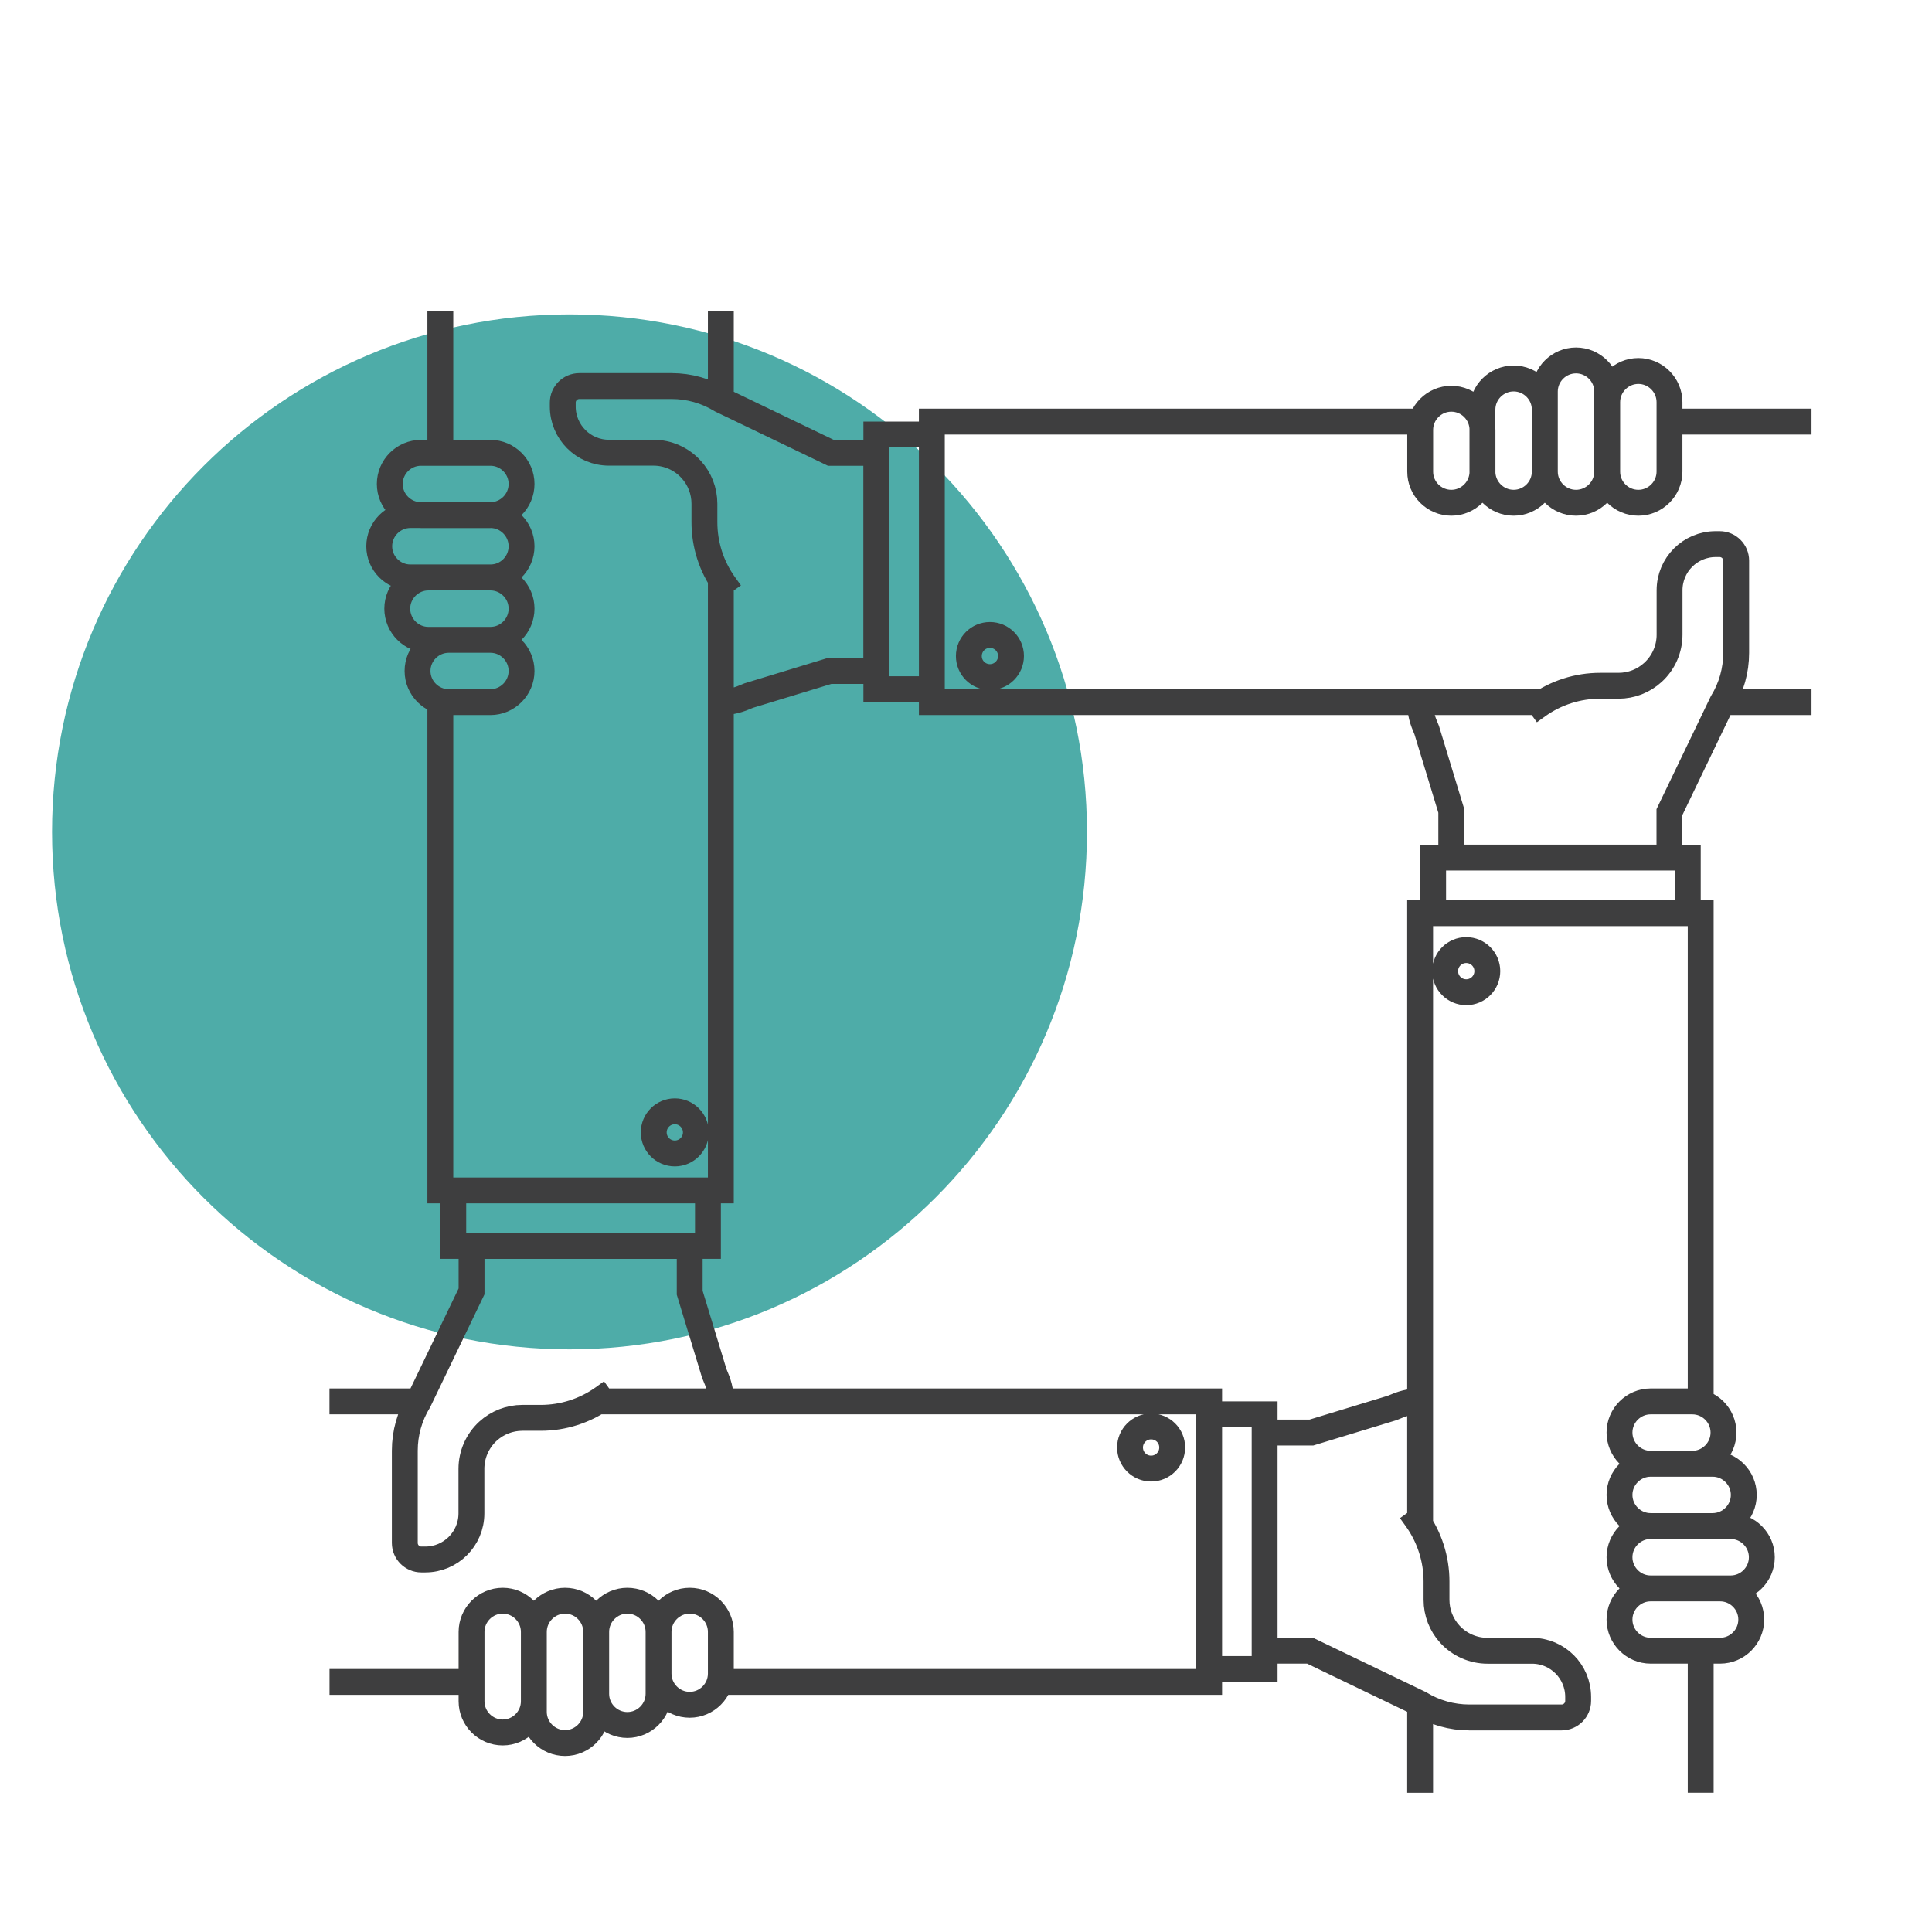
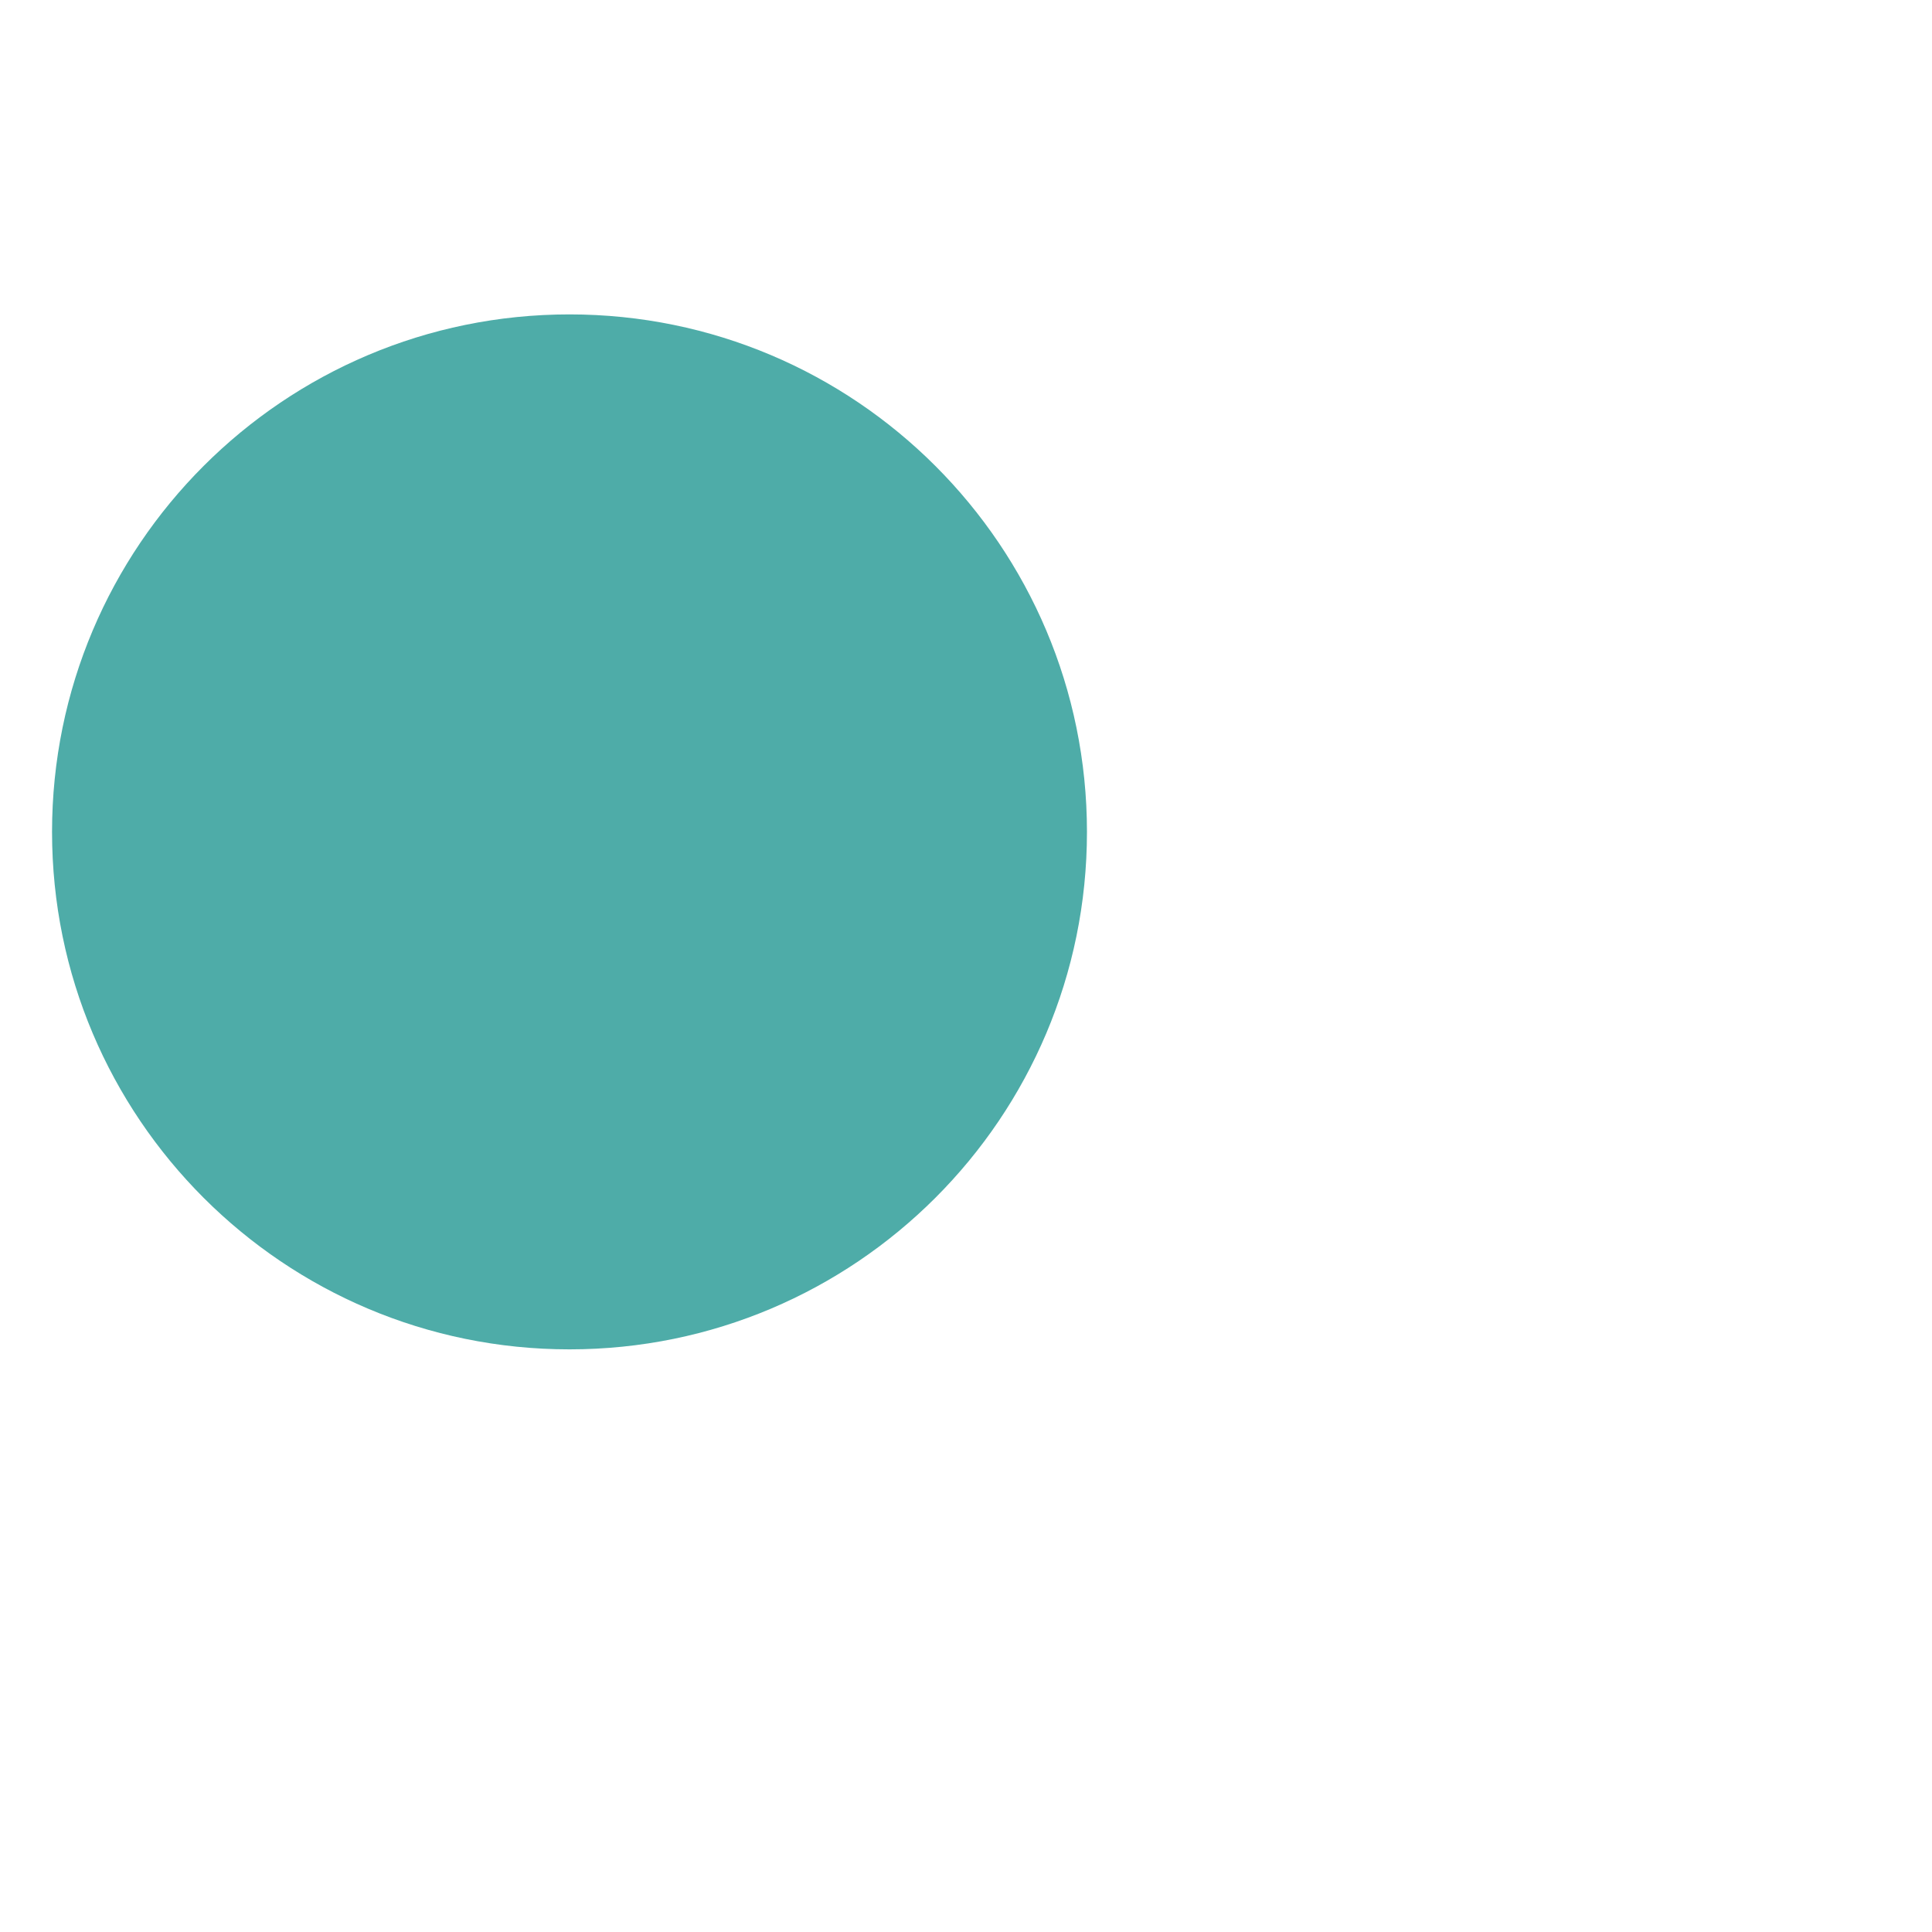
<svg xmlns="http://www.w3.org/2000/svg" width="112" height="112" viewBox="0 0 112 112" fill="none">
  <path d="M33.014 78.224C49.58 78.224 63.012 64.793 63.012 48.227C63.012 31.657 49.58 18.226 33.014 18.226C16.448 18.226 3.017 31.657 3.017 48.227C3.017 64.793 16.448 78.224 33.014 78.224Z" fill="#4EACA8" />
-   <path d="M24.276 81.241H19.1M27.336 97.502H19.103M41.788 97.502H70.095V81.241H46.847H34.659M82.326 81.241C81.681 81.241 81.291 81.37 80.696 81.624L76.024 83.046H73.312V95.693H75.945L82.305 98.753C83.168 99.283 84.164 99.562 85.174 99.562H90.527C91.057 99.562 91.487 99.132 91.487 98.602V98.373C91.487 96.897 90.29 95.697 88.811 95.697H86.231C85.404 95.697 84.612 95.349 84.053 94.74C83.551 94.192 83.276 93.483 83.276 92.741V91.677C83.276 90.38 82.871 89.115 82.115 88.055L81.767 87.571M95.689 84.856C94.697 84.856 93.884 84.039 93.884 83.046C93.884 82.054 94.697 81.241 95.689 81.241H98.104C99.1 81.241 99.913 82.054 99.913 83.046C99.913 84.039 99.1 84.856 98.104 84.856H95.689ZM95.689 84.856H99.283C100.275 84.856 101.089 85.669 101.089 86.661C101.089 87.654 100.275 88.467 99.283 88.467H95.689M95.689 84.856C94.697 84.856 93.884 85.669 93.884 86.661C93.884 87.654 94.697 88.467 95.689 88.467M95.689 88.467H100.329C101.321 88.467 102.135 89.28 102.135 90.273C102.135 91.269 101.321 92.082 100.329 92.082H95.689M95.689 88.467C94.697 88.467 93.884 89.28 93.884 90.273C93.884 91.269 94.697 92.082 95.689 92.082M95.689 92.082H99.716C100.709 92.082 101.522 92.895 101.522 93.888C101.522 94.88 100.709 95.693 99.716 95.693H95.689C94.697 95.693 93.884 94.88 93.884 93.888C93.884 92.895 94.697 92.082 95.689 92.082ZM41.788 23.191V18.014M25.527 26.247V18.014M25.527 40.703V69.01H41.788V45.762V33.574M41.788 81.241C41.788 80.596 41.66 80.205 41.405 79.614L39.983 74.942V72.23H27.336V74.864L24.276 81.223C23.746 82.086 23.467 83.082 23.467 84.093V89.445C23.467 89.975 23.897 90.405 24.427 90.405H24.653C26.132 90.405 27.329 89.209 27.329 87.729V85.149C27.329 84.322 27.677 83.53 28.285 82.971C28.834 82.47 29.543 82.194 30.285 82.194H31.349C32.646 82.194 33.914 81.789 34.971 81.033L35.454 80.685M38.177 94.604C38.177 93.608 38.99 92.795 39.983 92.795C40.979 92.795 41.788 93.608 41.788 94.604V97.019C41.788 98.015 40.975 98.828 39.983 98.828C38.99 98.828 38.177 98.015 38.177 97.019V94.604ZM38.177 94.604V98.194C38.177 99.186 37.364 99.999 36.368 99.999C35.376 99.999 34.562 99.186 34.562 98.194V94.604M38.177 94.604C38.177 93.608 37.364 92.795 36.368 92.795C35.376 92.795 34.562 93.608 34.562 94.604M34.562 94.604V99.24C34.562 100.232 33.749 101.046 32.757 101.046C31.761 101.046 30.947 100.232 30.947 99.24V94.604M34.562 94.604C34.562 93.608 33.749 92.795 32.757 92.795C31.761 92.795 30.947 93.608 30.947 94.604M30.947 94.604V98.627C30.947 99.62 30.134 100.433 29.142 100.433C28.149 100.433 27.336 99.62 27.336 98.627V94.604C27.336 93.608 28.149 92.795 29.142 92.795C30.134 92.795 30.947 93.608 30.947 94.604ZM99.838 40.703H105.015M96.782 24.441H105.015M82.326 24.441H54.02V40.703H77.267H89.456M41.788 40.703C42.433 40.703 42.824 40.574 43.415 40.32L48.087 38.897H50.799V26.251H48.166L41.806 23.191C40.943 22.661 39.947 22.381 38.937 22.381H33.584C33.054 22.381 32.624 22.811 32.624 23.342V23.567C32.624 25.047 33.821 26.244 35.3 26.244H37.88C38.707 26.244 39.499 26.591 40.058 27.204C40.56 27.748 40.836 28.461 40.836 29.203V30.267C40.836 31.567 41.24 32.832 41.996 33.889L42.344 34.373M28.429 37.092C29.421 37.092 30.235 37.905 30.235 38.897C30.235 39.89 29.421 40.703 28.429 40.703H26.014C25.018 40.703 24.205 39.89 24.205 38.897C24.205 37.905 25.018 37.092 26.014 37.092H28.429ZM28.429 37.092H24.835C23.843 37.092 23.03 36.279 23.03 35.282C23.03 34.29 23.843 33.477 24.835 33.477H28.429C29.421 33.477 30.235 34.29 30.235 35.282C30.235 36.279 29.421 37.092 28.429 37.092ZM82.326 98.753V103.93M98.591 95.693V103.926M98.591 81.241V52.938H82.326V76.182V88.37M82.326 40.703C82.326 41.348 82.455 41.739 82.71 42.333L84.132 47.005V49.713H96.779V47.08L99.838 40.721C100.368 39.858 100.648 38.862 100.648 37.851V32.502C100.648 31.972 100.218 31.542 99.688 31.542H99.462C97.982 31.542 96.786 32.739 96.786 34.218V36.798C96.786 37.626 96.438 38.417 95.826 38.976C95.281 39.478 94.568 39.754 93.826 39.754H92.762C91.462 39.754 90.197 40.158 89.14 40.914L88.657 41.262M93.171 27.34C93.171 28.332 92.358 29.145 91.362 29.145C90.369 29.145 89.556 28.332 89.556 27.34V22.7C89.556 21.708 90.369 20.895 91.362 20.895C92.358 20.895 93.171 21.708 93.171 22.7V27.34ZM93.171 27.34V23.313C93.171 22.32 93.984 21.507 94.977 21.507C95.969 21.507 96.782 22.32 96.782 23.313V27.34C96.782 28.332 95.969 29.145 94.977 29.145C93.981 29.145 93.167 28.332 93.171 27.34ZM66.731 82.692C66.057 82.692 65.509 83.24 65.509 83.913C65.509 84.587 66.057 85.135 66.731 85.135C67.408 85.135 67.953 84.587 67.953 83.913C67.956 83.236 67.408 82.692 66.731 82.692ZM70.095 96.754H73.312V81.99H70.095V96.754ZM40.341 65.645C40.341 64.972 39.793 64.424 39.119 64.424C38.442 64.424 37.898 64.972 37.898 65.645C37.898 66.323 38.446 66.867 39.119 66.867C39.793 66.867 40.341 66.319 40.341 65.645ZM41.04 69.01H26.276V72.227H41.04V69.01ZM57.387 39.252C58.061 39.252 58.609 38.704 58.609 38.03C58.609 37.353 58.061 36.809 57.387 36.809C56.71 36.809 56.166 37.357 56.166 38.03C56.162 38.704 56.71 39.252 57.387 39.252ZM54.02 25.19H50.803V39.954H54.02V25.19ZM30.235 31.668C30.235 30.672 29.421 29.858 28.429 29.858H23.789C22.797 29.858 21.984 30.672 21.984 31.668C21.984 32.66 22.797 33.473 23.789 33.473H28.429C29.421 33.477 30.235 32.664 30.235 31.668ZM30.235 28.056C30.235 27.064 29.421 26.251 28.429 26.251H24.402C23.41 26.251 22.596 27.064 22.596 28.056C22.596 29.049 23.41 29.862 24.402 29.862H28.429C29.421 29.862 30.235 29.049 30.235 28.056ZM83.777 56.298C83.777 56.972 84.325 57.52 84.999 57.52C85.676 57.52 86.221 56.972 86.221 56.298C86.221 55.621 85.672 55.077 84.999 55.077C84.325 55.077 83.777 55.621 83.777 56.298ZM83.079 52.934H97.843V49.717H83.079V52.934ZM84.135 29.145C85.128 29.145 85.941 28.332 85.941 27.34V24.925C85.941 23.929 85.128 23.116 84.135 23.116C83.143 23.116 82.33 23.929 82.33 24.925V27.34C82.326 28.332 83.139 29.145 84.135 29.145ZM87.747 29.145C88.739 29.145 89.552 28.332 89.552 27.34V23.746C89.552 22.754 88.739 21.941 87.747 21.941C86.751 21.941 85.938 22.754 85.938 23.746V27.34C85.941 28.332 86.754 29.145 87.747 29.145Z" stroke="#3E3E3F" stroke-width="1.5" stroke-miterlimit="10" />
</svg>